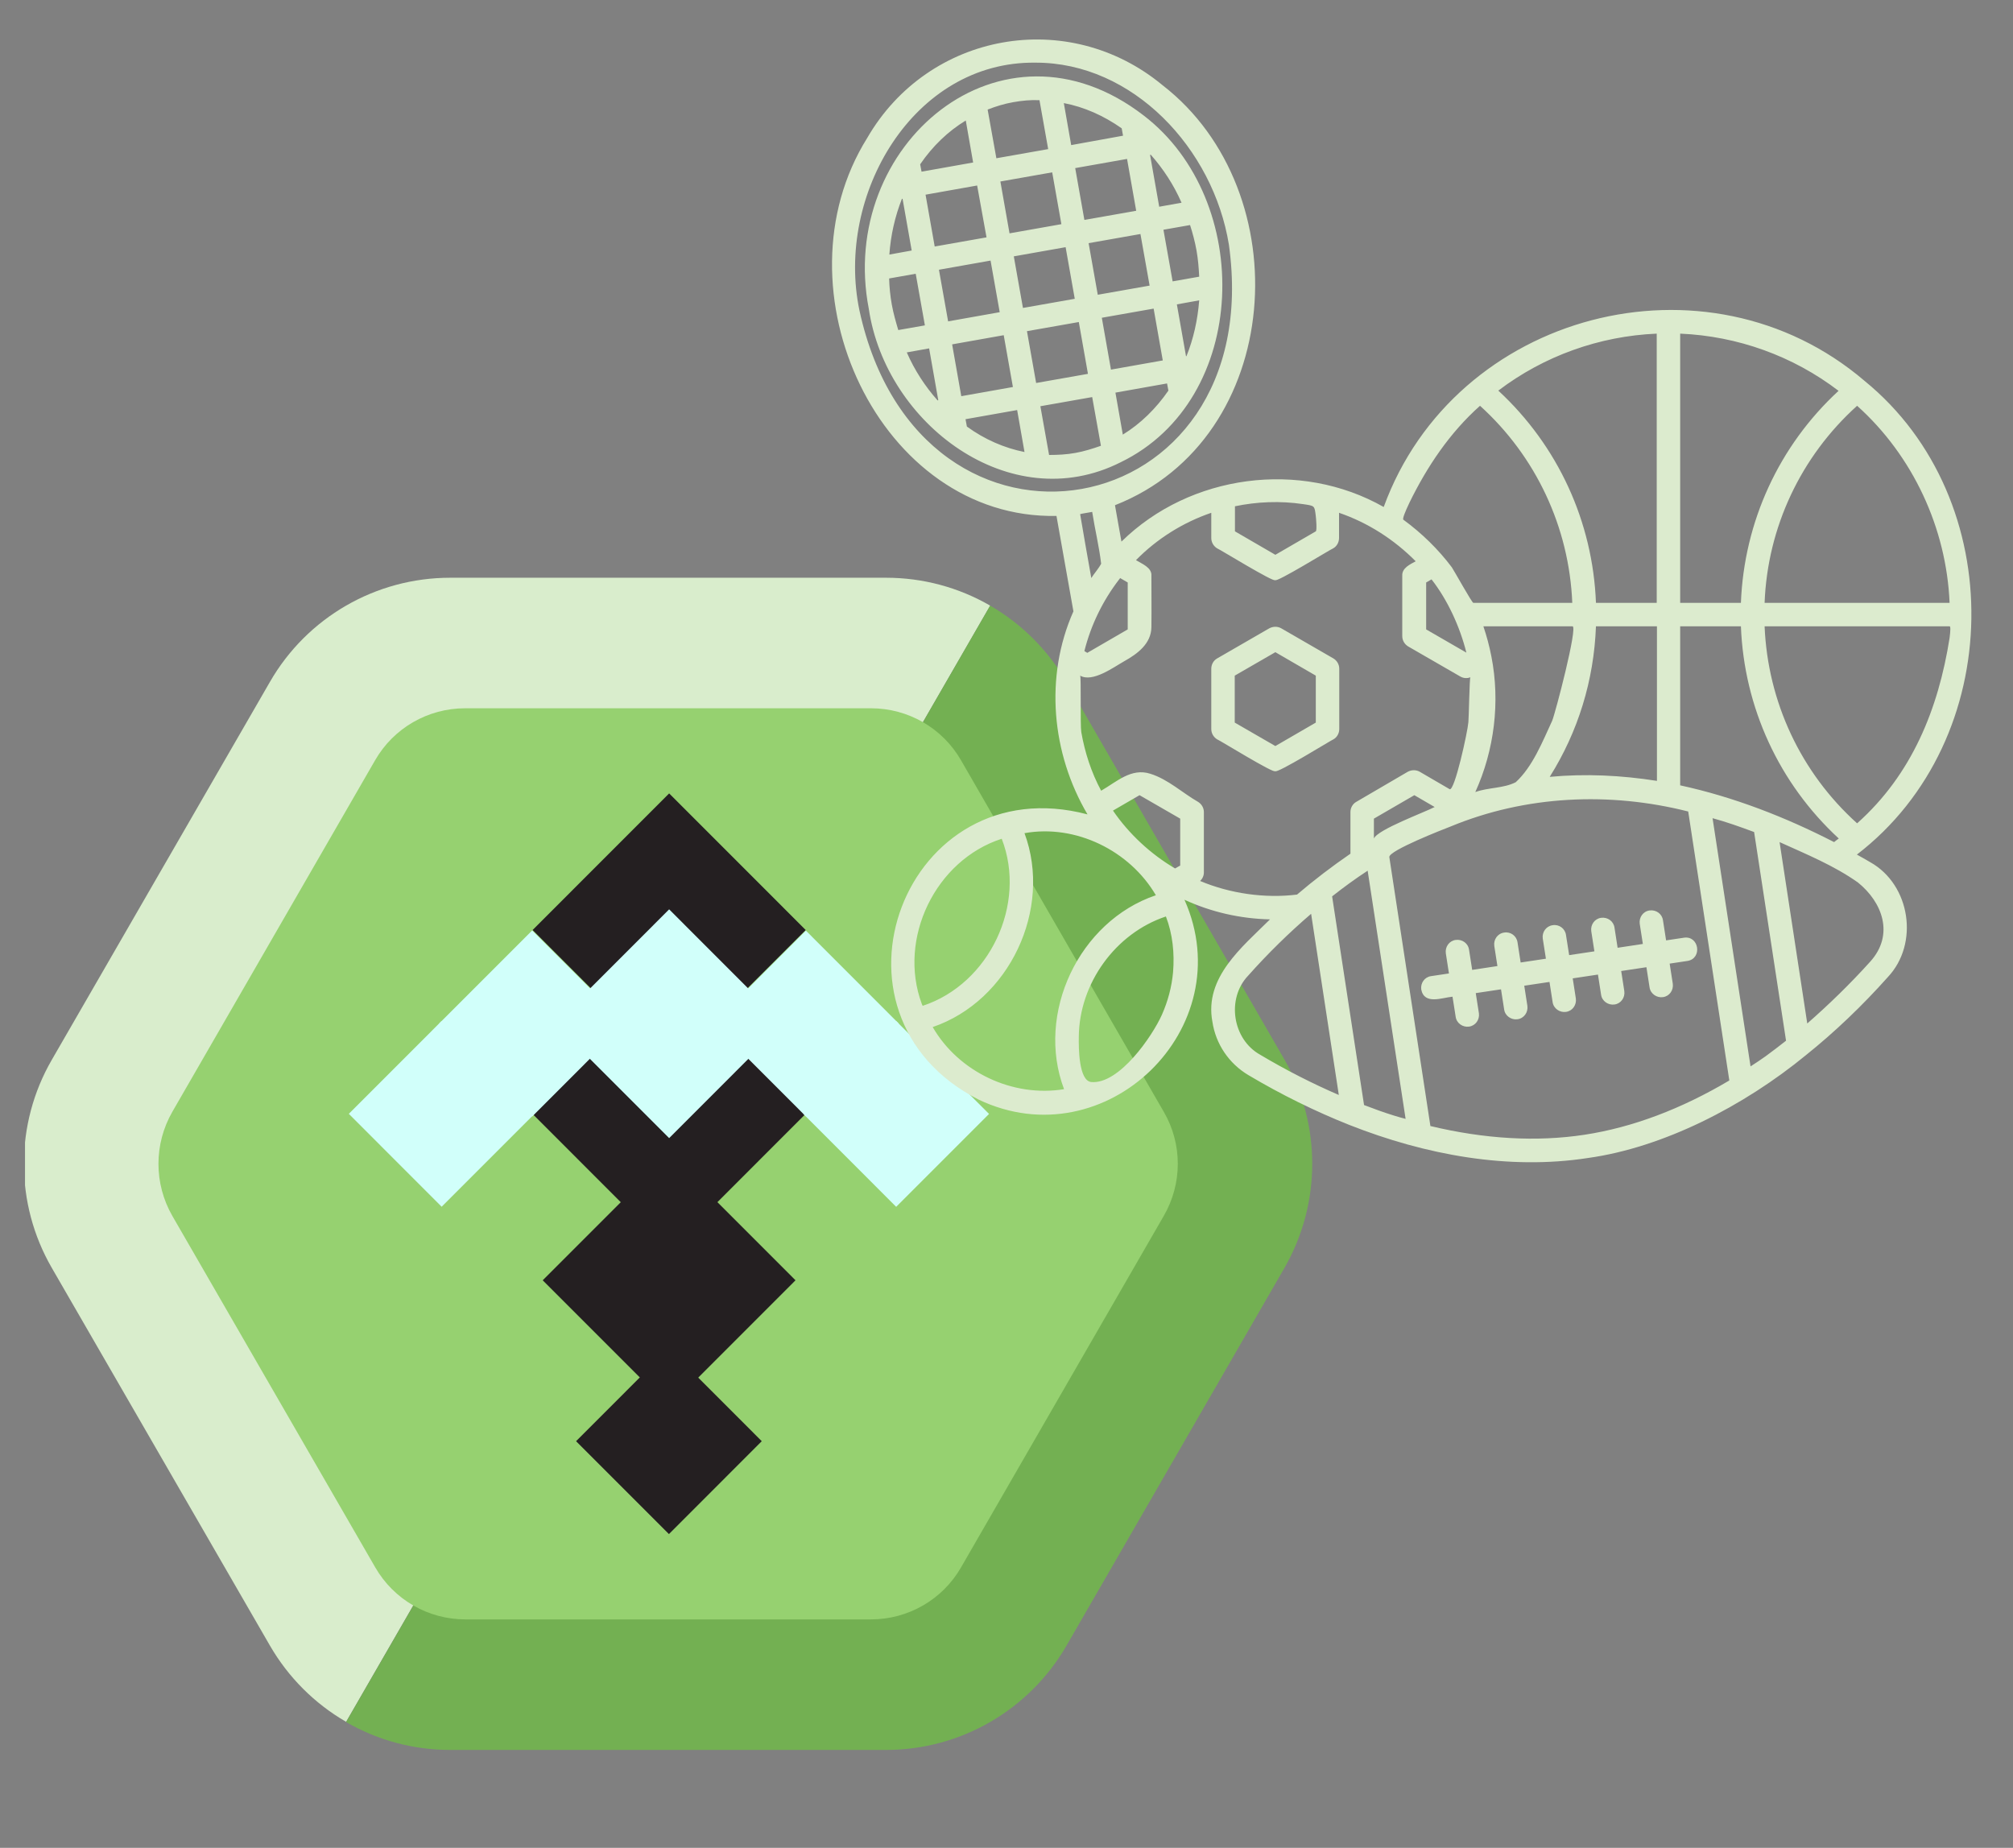
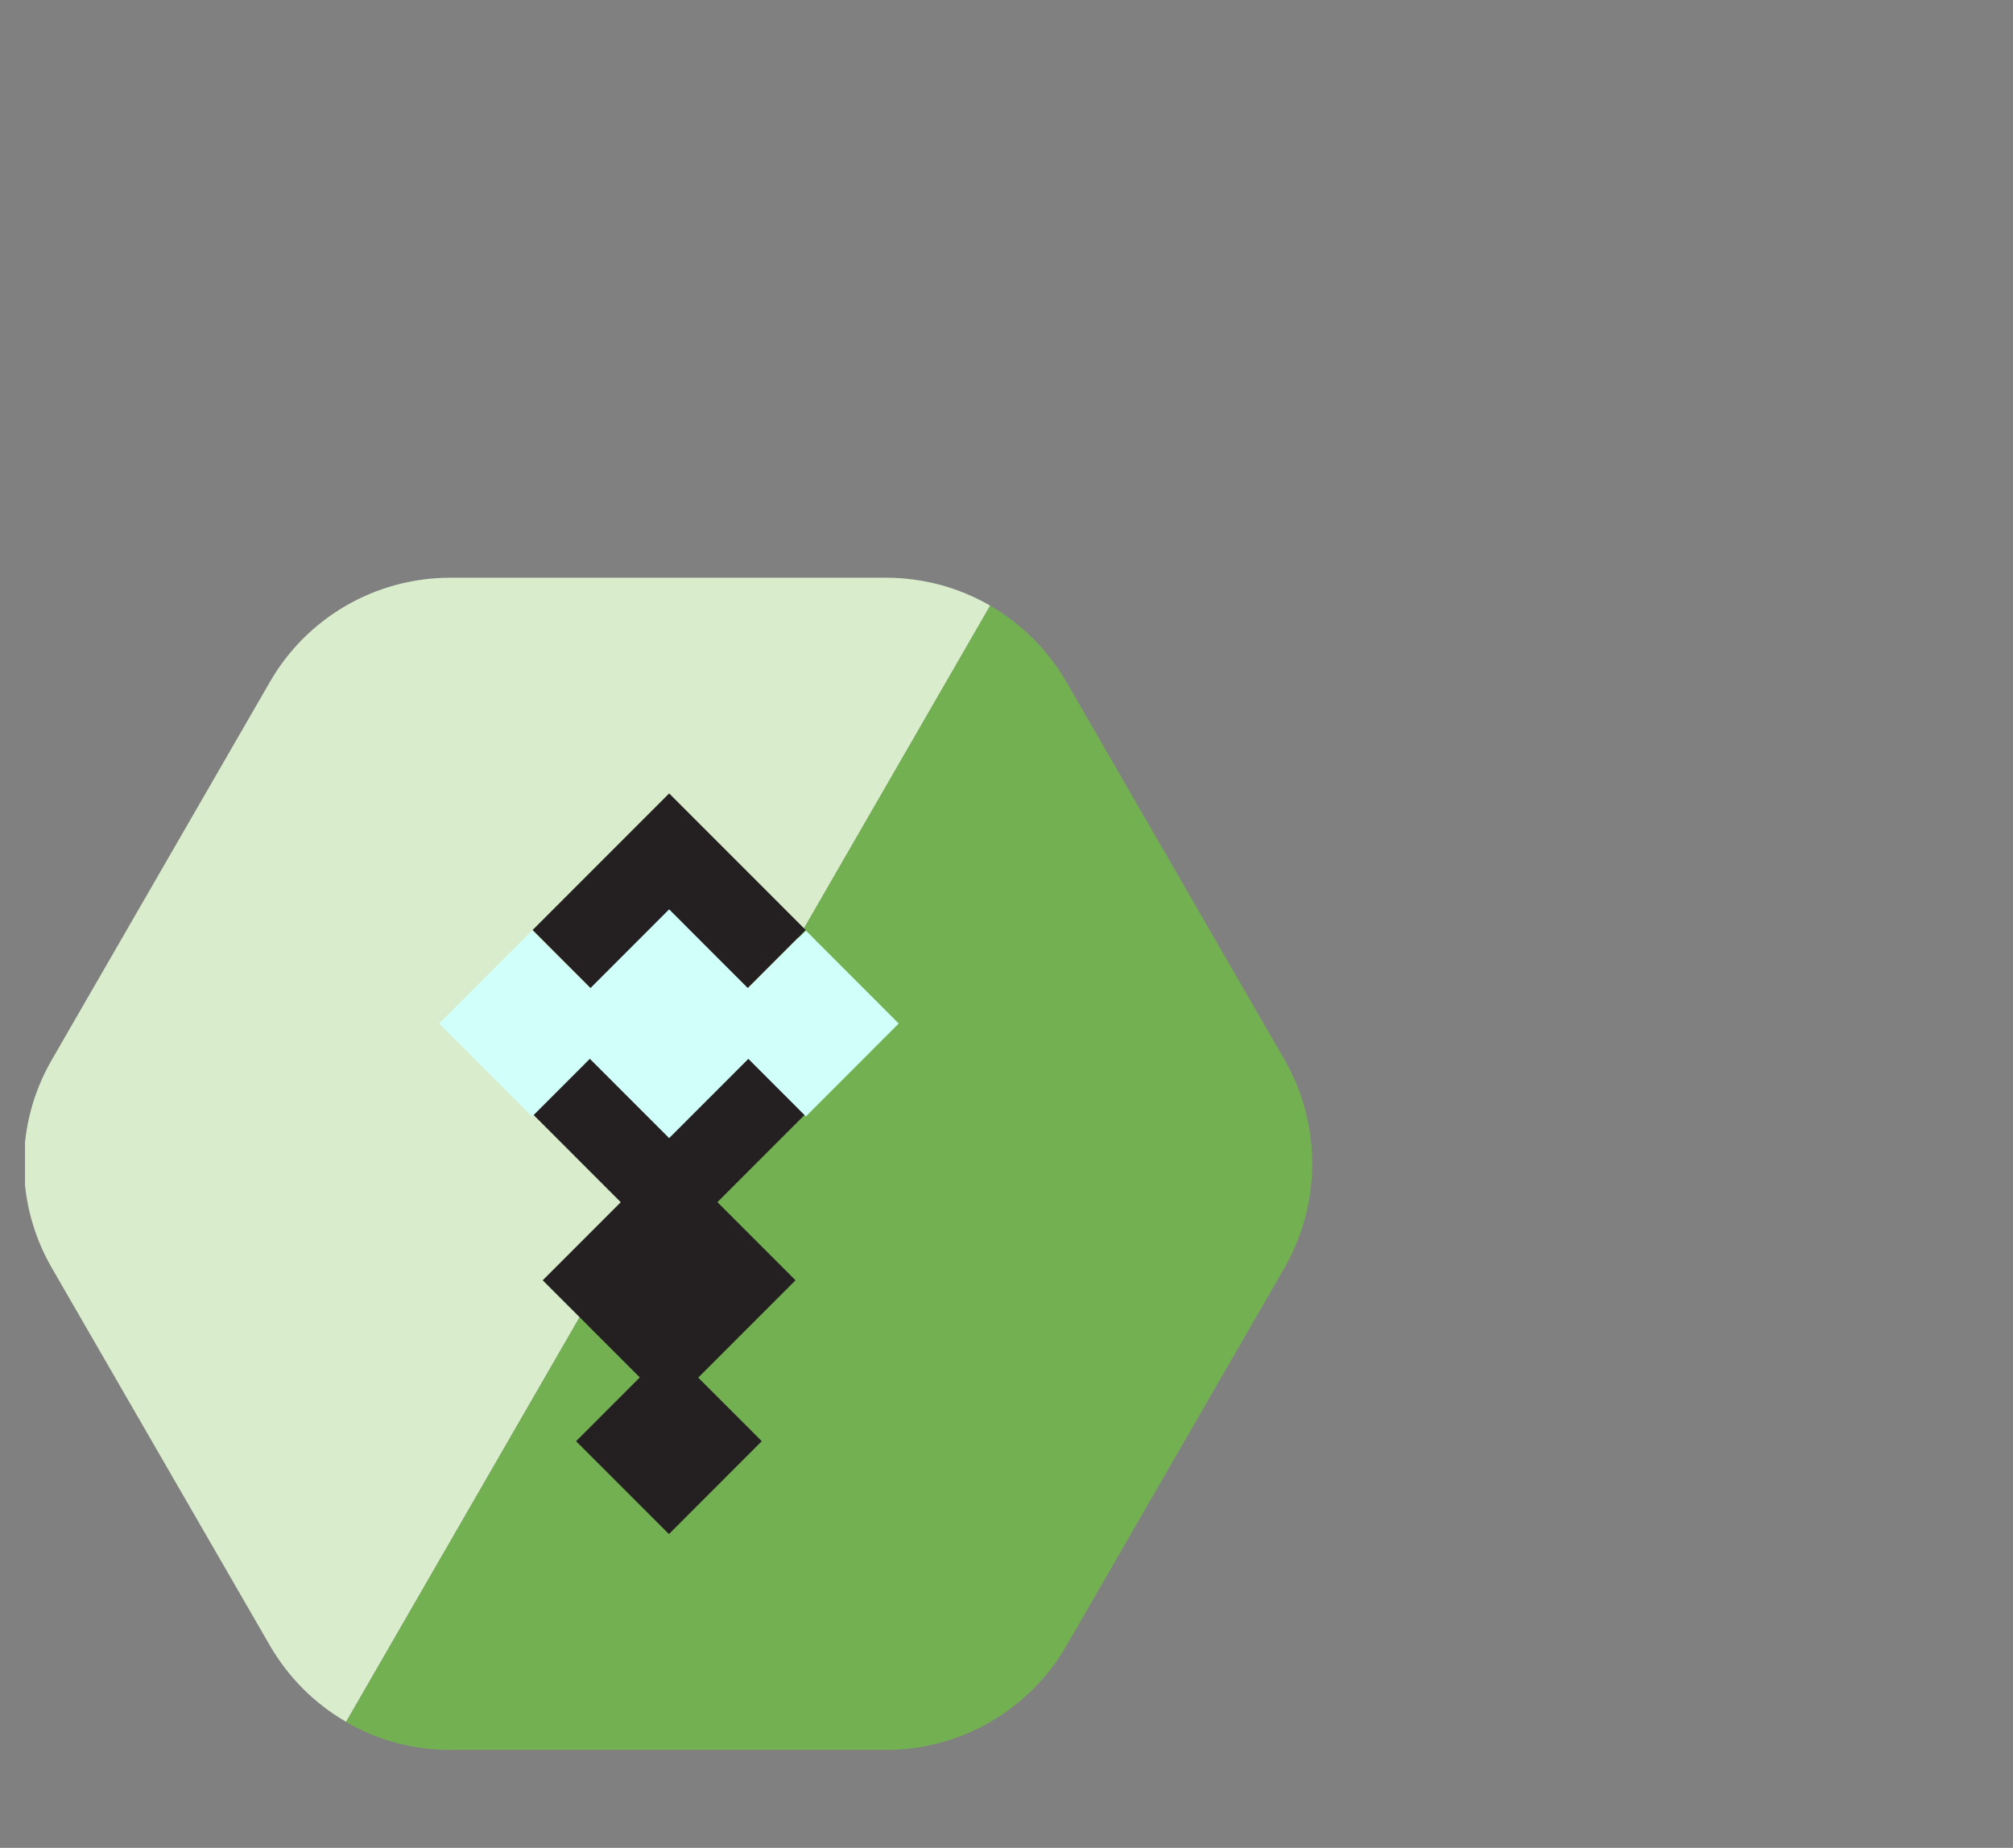
<svg xmlns="http://www.w3.org/2000/svg" width="329" zoomAndPan="magnify" viewBox="0 0 246.75 226.5" height="302" preserveAspectRatio="xMidYMid meet" version="1.0">
  <rect x="0" y="0" width="246.75" height="226.5" fill="#808080" stroke="none" />
  <defs>
    <clipPath id="82e19fb562">
      <path d="M 3.066 70.816 L 122 70.816 L 122 212 L 3.066 212 Z M 3.066 70.816 " clip-rule="nonzero" />
    </clipPath>
    <clipPath id="be54bade90">
      <path d="M 42 74 L 160.863 74 L 160.863 214.484 L 42 214.484 Z M 42 74 " clip-rule="nonzero" />
    </clipPath>
  </defs>
  <g clip-path="url(#82e19fb562)">
    <path fill="#d9edcc" d="M 121.375 74.234 L 42.426 211.051 C 38.547 208.809 35.336 205.59 33.09 201.711 L 6.355 155.418 C 1.789 147.531 1.789 137.781 6.355 129.898 L 33.09 83.578 C 37.629 75.691 46.047 70.816 55.18 70.816 L 108.621 70.816 C 113.113 70.816 117.5 71.992 121.375 74.234 " fill-opacity="1" fill-rule="nonzero" />
  </g>
  <g clip-path="url(#be54bade90)">
    <path fill="#73b052" d="M 157.445 155.418 L 130.715 201.738 C 126.148 209.625 117.73 214.496 108.621 214.496 L 55.18 214.496 C 50.691 214.496 46.305 213.324 42.426 211.078 L 121.375 74.234 C 125.254 76.48 128.469 79.699 130.715 83.578 L 157.445 129.871 C 161.988 137.781 161.988 147.508 157.445 155.418 " fill-opacity="1" fill-rule="nonzero" />
  </g>
-   <path fill="#96d170" d="M 142.652 149.039 L 117.805 192.117 C 115.535 196.07 111.324 198.496 106.762 198.496 L 57.043 198.496 C 52.477 198.496 48.27 196.07 45.996 192.117 L 21.125 149.039 C 18.855 145.082 18.855 140.234 21.125 136.277 L 45.973 93.199 C 48.242 89.242 52.449 86.816 57.016 86.816 L 106.762 86.816 C 111.324 86.816 115.535 89.242 117.805 93.199 L 142.652 136.277 C 144.945 140.207 144.945 145.082 142.652 149.039 " fill-opacity="1" fill-rule="nonzero" />
  <path fill="#241f21" d="M 65.285 113.996 L 82.023 97.25 L 98.762 113.996 L 82.023 130.742 Z M 65.285 113.996 " fill-opacity="1" fill-rule="nonzero" />
  <path fill="#241f21" d="M 65.273 136.531 L 82.012 119.785 L 98.754 136.531 L 82.012 153.281 Z M 65.273 136.531 " fill-opacity="1" fill-rule="nonzero" />
  <path fill="#241f21" d="M 66.523 156.93 L 82.02 141.43 L 97.512 156.93 L 82.02 172.43 Z M 66.523 156.93 " fill-opacity="1" fill-rule="nonzero" />
  <path fill="#241f21" d="M 70.613 176.652 L 81.996 165.266 L 93.375 176.652 L 81.996 188.039 Z M 70.613 176.652 " fill-opacity="1" fill-rule="nonzero" />
  <path fill="#d1fffa" d="M 87.402 125.457 L 98.785 114.07 L 110.164 125.457 L 98.785 136.844 Z M 87.402 125.457 " fill-opacity="1" fill-rule="nonzero" />
-   <path fill="#d1fffa" d="M 98.473 136.539 L 109.852 125.152 L 121.234 136.539 L 109.852 147.926 Z M 98.473 136.539 " fill-opacity="1" fill-rule="nonzero" />
  <path fill="#d1fffa" d="M 53.832 125.453 L 65.23 114.051 L 76.629 125.453 L 65.23 136.859 Z M 53.832 125.453 " fill-opacity="1" fill-rule="nonzero" />
-   <path fill="#d1fffa" d="M 42.758 136.527 L 54.137 125.141 L 65.52 136.527 L 54.137 147.914 Z M 42.758 136.527 " fill-opacity="1" fill-rule="nonzero" />
  <path fill="#d1fffa" d="M 68.008 125.484 L 82.023 111.461 L 96.035 125.484 L 82.023 139.504 Z M 68.008 125.484 " fill-opacity="1" fill-rule="nonzero" />
-   <path fill="#dcebce" d="M 229.254 105.684 C 228.707 105.355 228.16 105.055 227.613 104.75 C 245.984 90.648 246.34 61.188 228.57 46.699 C 209.211 30.133 178.32 38.266 169.613 62.145 C 159.402 56.34 145.875 58.117 137.465 66.387 C 137.191 64.91 136.945 63.43 136.672 61.926 C 157.512 53.738 159.32 23.453 142.504 10.445 C 130.949 0.859 113.809 3.93 106.305 16.906 C 94.695 35.473 107.867 63.676 129.5 63.238 L 131.578 74.934 C 128.02 82.953 128.895 92.348 133.305 99.824 C 110.961 93.91 99.379 124.305 119.969 134.789 C 135.523 142.184 152.199 126.027 145.188 110.285 C 148.449 111.789 152.008 112.609 155.676 112.691 C 152.254 116.09 147.598 119.812 148.613 125.234 C 149.023 127.973 150.637 130.355 153.02 131.777 C 157.074 134.188 161.262 136.242 165.398 137.887 C 174.762 141.582 184.922 143.445 194.668 141.938 C 203.871 140.652 213.727 135.613 221.395 129.312 C 224.875 126.52 228.242 123.316 231.391 119.785 C 235.277 115.676 234.184 108.449 229.254 105.684 Z M 238.977 78.191 C 237.605 86.898 234.348 94.949 227.641 100.918 C 220.738 94.703 216.688 86.023 216.301 76.766 C 216.301 76.766 238.977 76.766 238.977 76.766 C 239.113 76.766 239.086 77.312 238.977 78.191 Z M 227.641 49.738 C 234.484 55.875 238.594 64.746 238.977 73.891 L 216.301 73.891 C 216.66 64.637 220.738 55.957 227.641 49.738 Z M 205.953 40.895 C 212.988 41.195 219.781 43.633 225.367 47.906 C 218.055 54.641 213.781 63.98 213.398 73.891 L 205.953 73.891 Z M 205.953 76.766 L 213.398 76.766 C 213.781 86.707 218.082 96.043 225.395 102.781 C 225.203 102.918 225.012 103.055 224.82 103.219 C 218.848 100.152 212.523 97.688 205.953 96.262 Z M 203.078 40.895 L 203.078 73.891 L 195.629 73.891 C 195.246 63.953 190.973 54.641 183.66 47.879 C 189.246 43.633 196.039 41.195 203.078 40.895 Z M 182.812 80.465 C 182.566 79.203 182.238 77.973 181.828 76.766 C 181.828 76.766 192.754 76.766 192.754 76.766 C 193.438 76.766 190.645 87.445 190.262 88.348 C 189.082 90.895 187.879 93.965 185.797 95.879 C 184.293 96.648 182.43 96.508 180.84 97.086 C 183.168 91.965 183.91 86.051 182.812 80.465 Z M 195.629 76.766 L 203.105 76.766 L 203.105 95.715 C 198.75 95.031 194.34 94.812 189.961 95.223 C 193.438 89.691 195.383 83.395 195.629 76.766 Z M 172.762 61.625 C 174.926 57.188 177.719 53.027 181.418 49.738 C 188.289 55.957 192.344 64.637 192.727 73.891 C 192.727 73.891 180.594 73.891 180.594 73.891 C 180.43 73.891 178.211 69.895 177.965 69.539 C 176.297 67.32 174.27 65.348 172.023 63.703 C 171.887 63.594 172.242 62.719 172.762 61.625 Z M 179.746 79.996 L 174.816 77.148 L 174.816 71.398 L 175.473 71.016 C 177.445 73.535 178.953 76.82 179.746 79.996 Z M 151.352 62.062 C 154.09 61.488 156.938 61.379 159.703 61.789 C 161.18 62.008 161.125 61.953 161.289 63.266 C 161.316 63.457 161.453 65.02 161.289 65.129 L 156.332 68.004 L 151.379 65.129 L 151.379 62.062 Z M 137.164 71.043 C 137.219 70.988 137.273 70.906 137.301 70.852 L 138.234 71.398 L 138.234 77.148 L 133.277 80.023 L 132.922 79.805 C 133.715 76.629 135.168 73.645 137.164 71.043 Z M 105.348 38.047 C 102.391 23.918 111.945 7.488 126.926 7.68 C 138.863 7.652 148.723 18.195 150.637 29.996 C 155.484 64.773 112.793 72.359 105.348 38.047 Z M 133.879 62.746 C 134.207 64.855 134.727 66.965 134.977 69.098 C 134.645 69.73 134.152 70.25 133.77 70.852 C 133.305 68.25 132.84 65.621 132.402 63.02 C 132.375 62.992 133.77 62.773 133.879 62.746 Z M 112.988 123.043 C 110.027 115.047 114.656 105.438 122.789 102.809 C 125.91 110.832 121.285 120.605 113.098 123.289 C 113.07 123.207 113.016 123.125 112.988 123.043 Z M 130.43 133.504 C 124.133 134.543 117.504 131.395 114.328 125.891 C 123.719 122.688 129.031 111.434 125.582 102.125 C 131.852 101 138.48 104.258 141.684 109.734 C 132.266 112.91 126.926 124.223 130.43 133.504 Z M 143.793 119.156 C 143.629 120.961 143.164 122.715 142.422 124.387 C 141.246 127.016 137.191 132.93 133.77 132.629 C 132.238 132.492 132.211 128.492 132.238 127.07 C 132.293 120.551 136.727 114.391 142.914 112.336 C 143.738 114.473 143.984 116.828 143.793 119.156 Z M 144.668 106.094 L 144.039 106.449 C 141.055 104.695 138.398 102.234 136.426 99.359 L 139.684 97.469 L 144.668 100.344 Z M 147.105 107.984 C 147.406 107.711 147.57 107.324 147.57 106.941 L 147.57 99.551 C 147.57 99.027 147.297 98.562 146.859 98.289 C 144.941 97.195 143.191 95.523 141 94.84 C 138.672 94.102 136.918 95.797 134.977 96.922 C 133.77 94.676 132.977 92.238 132.539 89.719 C 132.402 88.871 132.539 82.898 132.402 82.816 C 133.934 83.695 136.508 81.777 137.824 81.039 C 139.438 80.133 141.109 78.902 141.137 76.875 C 141.164 74.766 141.137 72.66 141.137 70.578 C 141.219 69.566 139.957 69.098 139.246 68.66 C 141.82 66.031 145.023 64.035 148.477 62.855 L 148.477 65.949 C 148.477 66.469 148.75 66.938 149.188 67.211 C 149.461 67.293 156.195 71.453 156.305 71.098 C 156.387 71.48 163.152 67.293 163.426 67.211 C 163.863 66.965 164.137 66.469 164.137 65.949 L 164.137 62.855 C 167.672 64.062 170.902 66.141 173.531 68.797 C 172.844 69.18 171.832 69.621 171.887 70.578 C 171.887 70.578 171.887 77.973 171.887 77.973 C 171.887 78.492 172.16 78.957 172.598 79.23 L 179.008 82.926 C 179.391 83.148 179.855 83.176 180.238 83.012 C 180.129 83.039 180.047 88.074 179.992 88.516 C 179.91 89.664 178.293 97.059 177.691 96.73 C 177.691 96.73 174.023 94.594 174.023 94.594 C 173.586 94.348 173.039 94.348 172.57 94.594 L 166.246 98.289 C 165.809 98.535 165.535 99.027 165.535 99.523 C 165.535 99.523 165.535 104.641 165.535 104.641 C 163.262 106.203 161.07 107.875 158.988 109.652 C 155.02 110.145 150.746 109.516 147.105 107.984 Z M 175.859 98.918 C 174.734 99.523 168.848 101.684 168.41 102.781 L 168.41 100.344 L 173.367 97.469 Z M 154.473 129.285 C 151.074 127.398 150.309 122.414 152.992 119.594 C 155.402 116.883 158.004 114.336 160.715 112.008 L 164.109 134.215 C 160.879 132.82 157.648 131.176 154.473 129.285 Z M 170.848 136.734 C 169.613 136.352 168.41 135.914 167.203 135.449 L 163.289 109.871 C 164.711 108.75 166.137 107.711 167.645 106.723 L 172.297 137.145 C 171.805 137.008 171.34 136.898 170.848 136.734 Z M 194.23 139.09 C 188.316 139.992 181.965 139.609 175.336 138.023 C 175.336 138.023 170.301 105.055 170.301 105.055 C 170.219 104.258 176.98 101.629 177.828 101.301 C 187.031 97.496 197.297 97.031 206.938 99.469 L 211.977 132.438 C 206.117 135.914 200.145 138.188 194.23 139.09 Z M 216.41 129.48 C 215.809 129.918 215.207 130.301 214.578 130.711 L 209.922 100.289 C 211.648 100.754 213.316 101.355 215.016 101.984 L 218.93 127.562 C 218.109 128.219 217.262 128.848 216.41 129.48 Z M 229.254 117.867 C 226.789 120.605 224.188 123.125 221.531 125.453 L 218.137 103.219 C 221.395 104.695 224.82 106.094 227.75 108.176 C 230.734 110.586 232.238 114.555 229.254 117.867 Z M 206.418 114.938 C 208.277 114.664 208.691 117.484 206.855 117.785 C 206.855 117.785 204.664 118.113 204.664 118.113 L 205.047 120.578 C 205.156 121.375 204.637 122.113 203.844 122.223 C 203.078 122.332 202.309 121.812 202.199 121.016 C 202.199 121.016 201.816 118.555 201.816 118.555 L 198.723 119.02 L 199.105 121.484 C 199.215 122.277 198.695 123.016 197.902 123.125 C 197.133 123.234 196.367 122.715 196.258 121.922 C 196.258 121.922 195.875 119.457 195.875 119.457 L 192.781 119.922 L 193.164 122.387 C 193.273 123.18 192.754 123.922 191.957 124.031 C 191.191 124.141 190.426 123.617 190.316 122.824 C 190.316 122.824 189.934 120.359 189.934 120.359 L 186.84 120.824 L 187.223 123.289 C 187.332 124.086 186.812 124.824 186.016 124.934 C 185.25 125.043 184.484 124.523 184.375 123.727 C 184.375 123.727 183.992 121.266 183.992 121.266 L 180.895 121.73 L 181.281 124.195 C 181.391 124.988 180.867 125.727 180.074 125.836 C 179.309 125.945 178.543 125.426 178.434 124.633 C 178.434 124.633 178.047 122.168 178.047 122.168 C 176.789 122.277 174.598 123.207 174.215 121.293 C 174.105 120.496 174.625 119.758 175.418 119.648 L 177.609 119.32 L 177.227 116.855 C 177.117 116.062 177.637 115.32 178.434 115.211 C 179.227 115.102 179.965 115.621 180.074 116.418 L 180.457 118.883 L 183.551 118.414 L 183.168 115.953 C 183.059 115.156 183.578 114.418 184.375 114.309 C 185.168 114.172 185.906 114.719 186.016 115.512 L 186.398 117.977 L 189.496 117.512 L 189.109 115.047 C 189 114.254 189.523 113.516 190.316 113.406 C 191.109 113.27 191.848 113.816 191.957 114.609 L 192.344 117.074 L 195.438 116.609 L 195.055 114.145 C 194.945 113.352 195.465 112.609 196.258 112.5 C 197.051 112.391 197.793 112.91 197.902 113.707 L 198.285 116.172 L 201.379 115.703 L 200.996 113.242 C 200.887 112.445 201.406 111.707 202.199 111.598 C 202.996 111.488 203.734 112.008 203.844 112.801 L 204.227 115.266 Z M 163.453 90.621 C 163.891 90.375 164.164 89.883 164.164 89.363 L 164.164 81.969 C 164.164 81.449 163.891 80.984 163.453 80.711 L 157.047 77.012 C 156.609 76.766 156.059 76.766 155.594 77.012 L 149.188 80.711 C 148.75 80.957 148.477 81.449 148.477 81.969 L 148.477 89.363 C 148.477 89.883 148.75 90.348 149.188 90.621 C 149.461 90.703 156.223 94.895 156.305 94.512 C 156.414 94.922 163.207 90.703 163.453 90.621 Z M 151.352 88.57 L 151.352 82.816 L 156.332 79.941 L 161.289 82.816 L 161.289 88.57 L 156.332 91.445 Z M 137.355 56.668 C 153.238 48.973 153.703 24.52 140.207 14.168 C 122.762 0.695 102.609 17.812 106.496 37.855 C 108.578 51.957 123.828 63.484 137.355 56.668 Z M 145.434 43.66 L 145.379 43.66 L 144.258 37.309 L 146.996 36.816 C 146.805 39.25 146.285 41.551 145.434 43.66 Z M 146.668 30.707 C 146.859 31.777 146.941 32.844 146.996 33.914 L 143.738 34.488 L 142.613 28.16 L 145.875 27.586 C 146.203 28.602 146.477 29.641 146.668 30.707 Z M 141.055 18.961 C 142.586 20.688 143.875 22.656 144.832 24.848 L 142.094 25.34 L 140.973 18.988 Z M 140.918 35.008 L 134.562 36.129 L 133.441 29.805 L 139.793 28.684 Z M 139.273 25.836 L 132.922 26.957 L 131.797 20.605 L 138.152 19.48 Z M 137.496 15.73 L 137.66 16.633 L 131.305 17.785 L 130.402 12.637 C 132.867 13.102 135.277 14.168 137.496 15.73 Z M 131.742 36.625 L 125.391 37.746 L 124.27 31.422 L 130.621 30.297 Z M 128.977 21.125 L 130.102 27.477 L 123.746 28.602 L 122.625 22.246 Z M 124.188 12.527 C 125.254 12.336 126.348 12.227 127.418 12.281 L 128.484 18.277 L 122.133 19.398 L 121.062 13.43 C 122.051 13.047 123.09 12.719 124.188 12.527 Z M 120.926 29.094 L 114.574 30.215 L 113.453 23.863 L 119.777 22.738 Z M 118.383 14.77 L 119.285 19.918 L 112.961 21.043 L 112.793 20.137 C 114.328 17.895 116.219 16.086 118.383 14.77 Z M 110.551 24.383 L 110.633 24.355 L 111.754 30.707 L 109.016 31.203 C 109.18 28.848 109.699 26.547 110.551 24.383 Z M 109.316 37.336 C 109.125 36.266 109.016 35.199 108.988 34.133 L 112.246 33.555 L 113.371 39.883 L 110.109 40.457 C 109.809 39.445 109.508 38.402 109.316 37.336 Z M 114.93 49.082 C 113.398 47.355 112.109 45.387 111.152 43.195 L 113.891 42.703 L 115.012 49.055 Z M 116.219 39.391 L 115.094 33.062 L 121.422 31.941 L 122.543 38.266 Z M 116.711 42.211 L 123.035 41.086 L 124.16 47.438 L 117.832 48.562 Z M 118.52 52.285 L 118.352 51.383 L 124.68 50.262 L 125.582 55.406 C 123.117 54.914 120.707 53.875 118.52 52.285 Z M 125.883 40.594 L 132.238 39.473 L 133.359 45.824 L 127.008 46.945 Z M 131.824 55.516 C 130.758 55.711 129.664 55.766 128.594 55.766 L 127.527 49.793 L 133.879 48.672 L 134.949 54.641 C 133.934 54.996 132.895 55.324 131.824 55.516 Z M 135.059 38.949 L 141.41 37.828 L 142.531 44.18 L 136.18 45.305 Z M 143.055 47 L 143.219 47.879 C 141.711 50.066 139.82 51.93 137.633 53.273 L 136.727 48.125 Z M 143.055 47 " fill-opacity="1" fill-rule="nonzero" />
</svg>